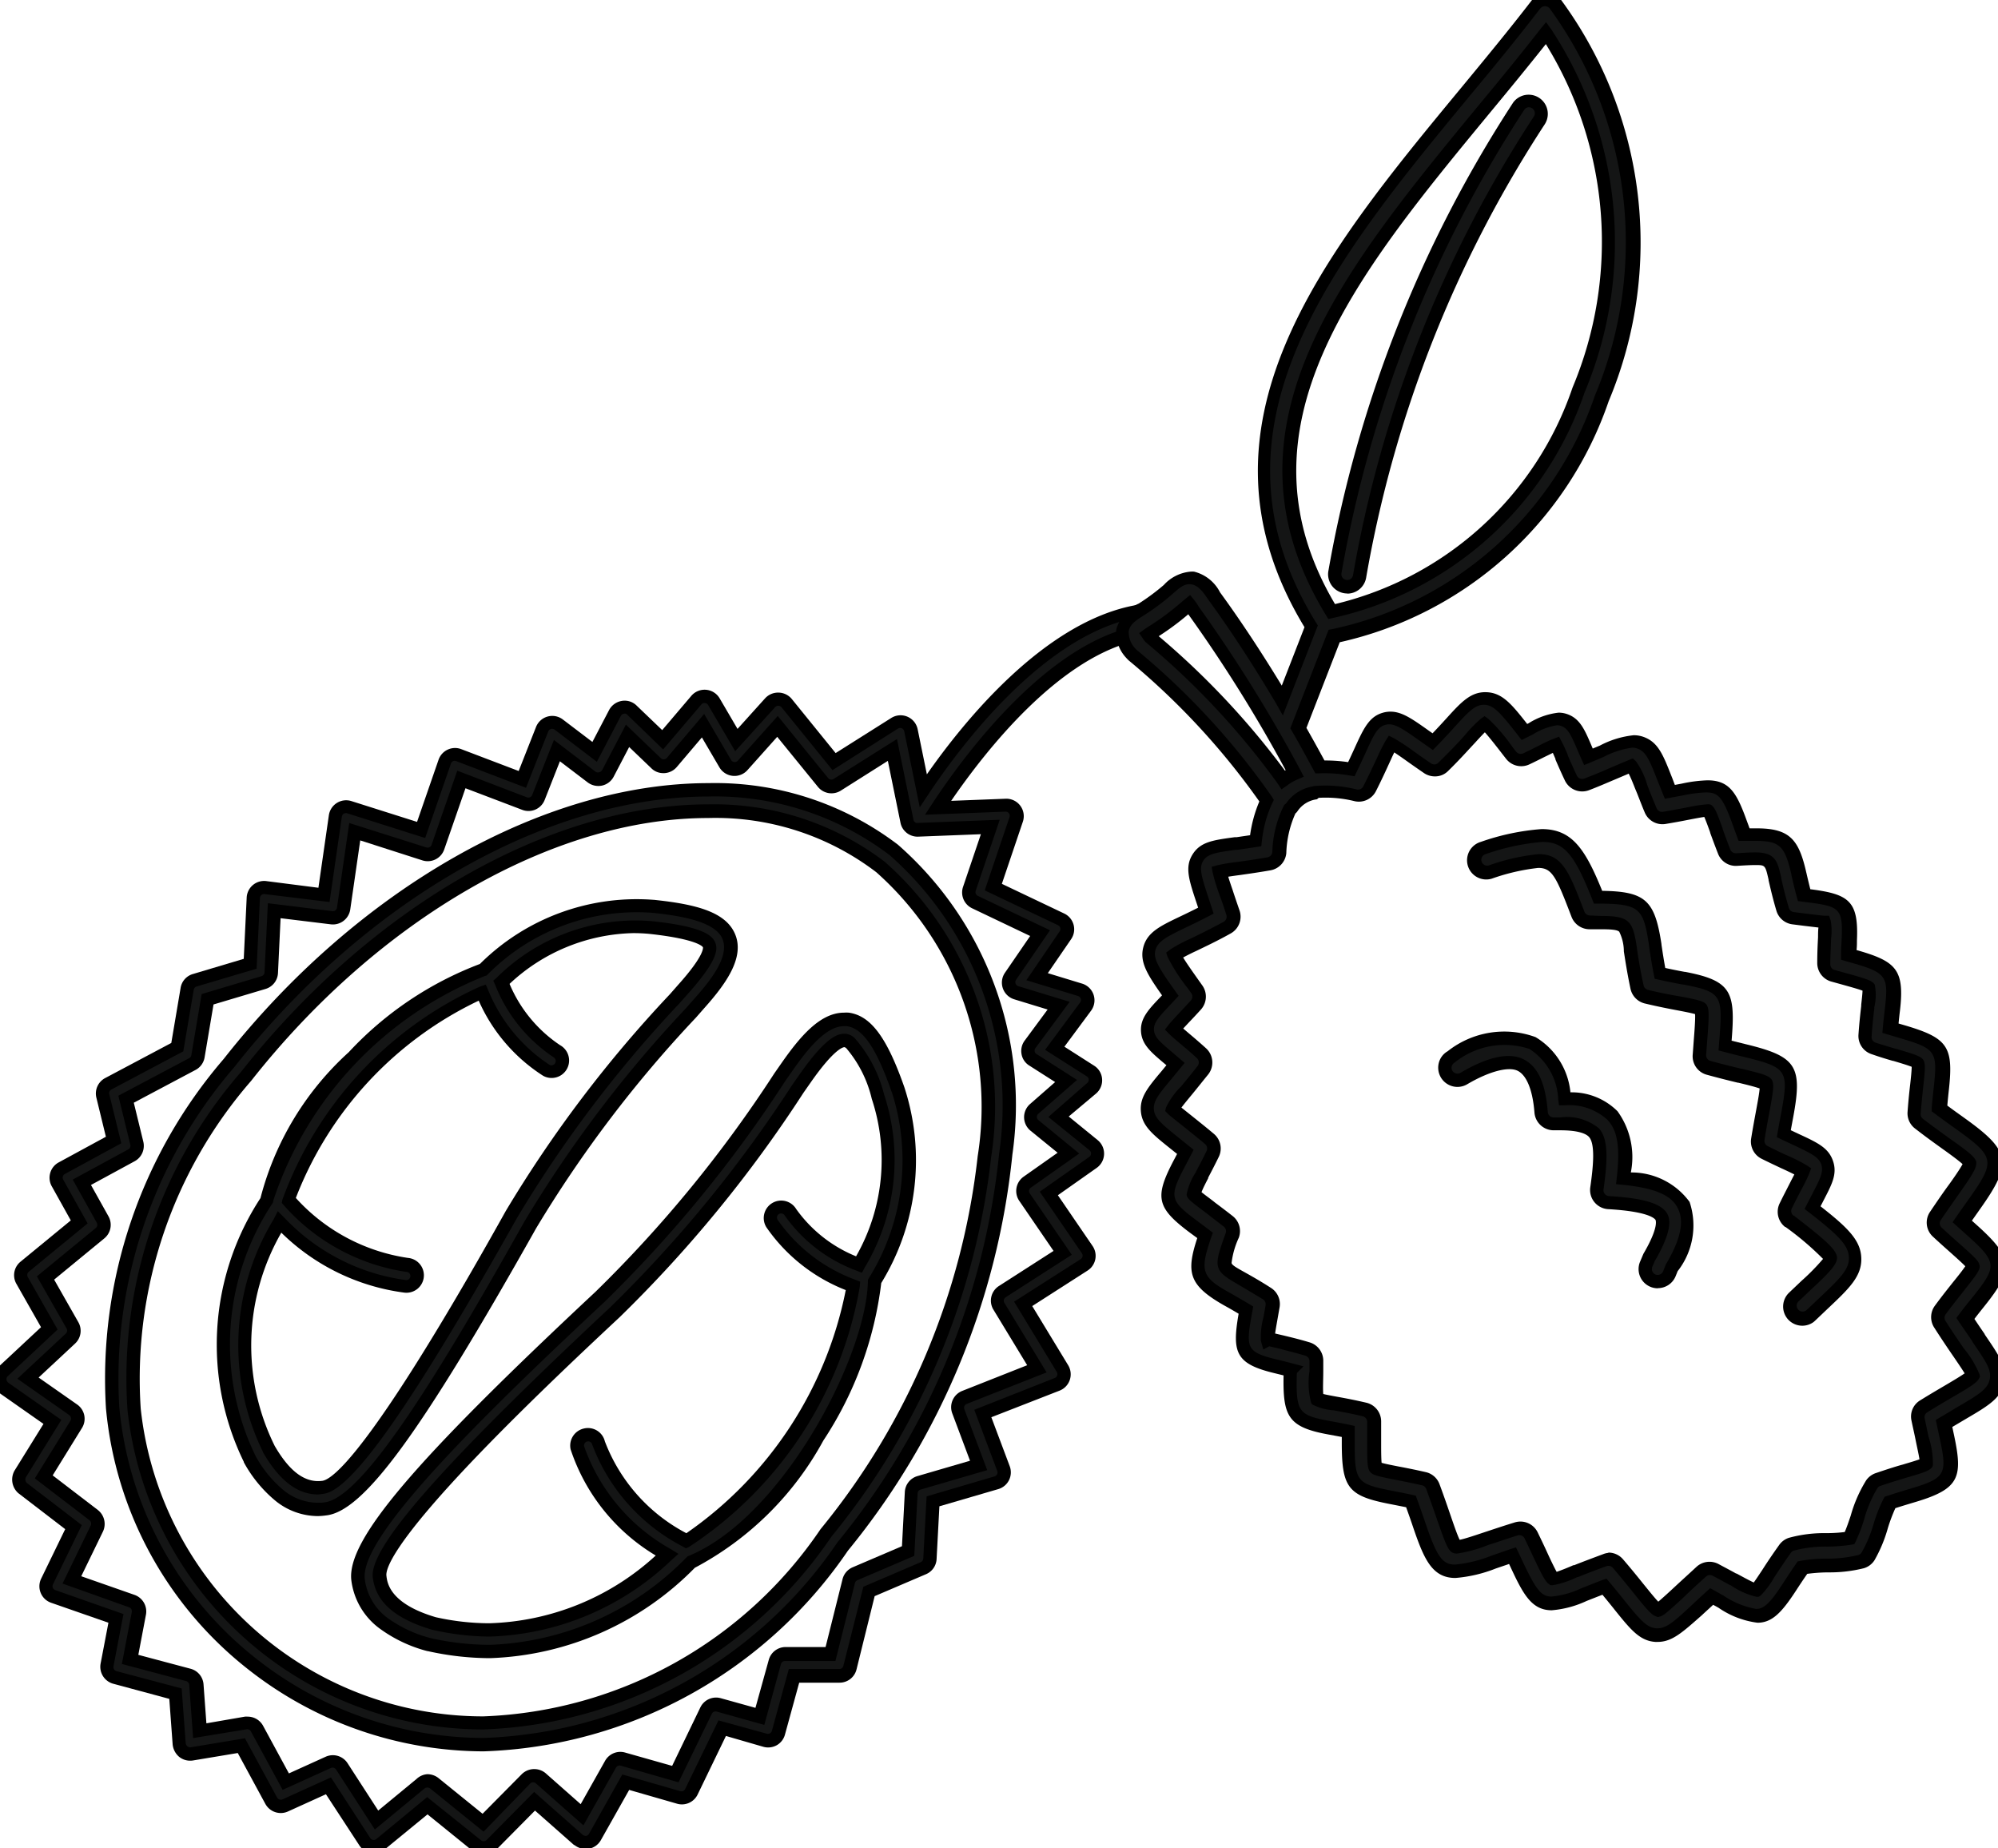
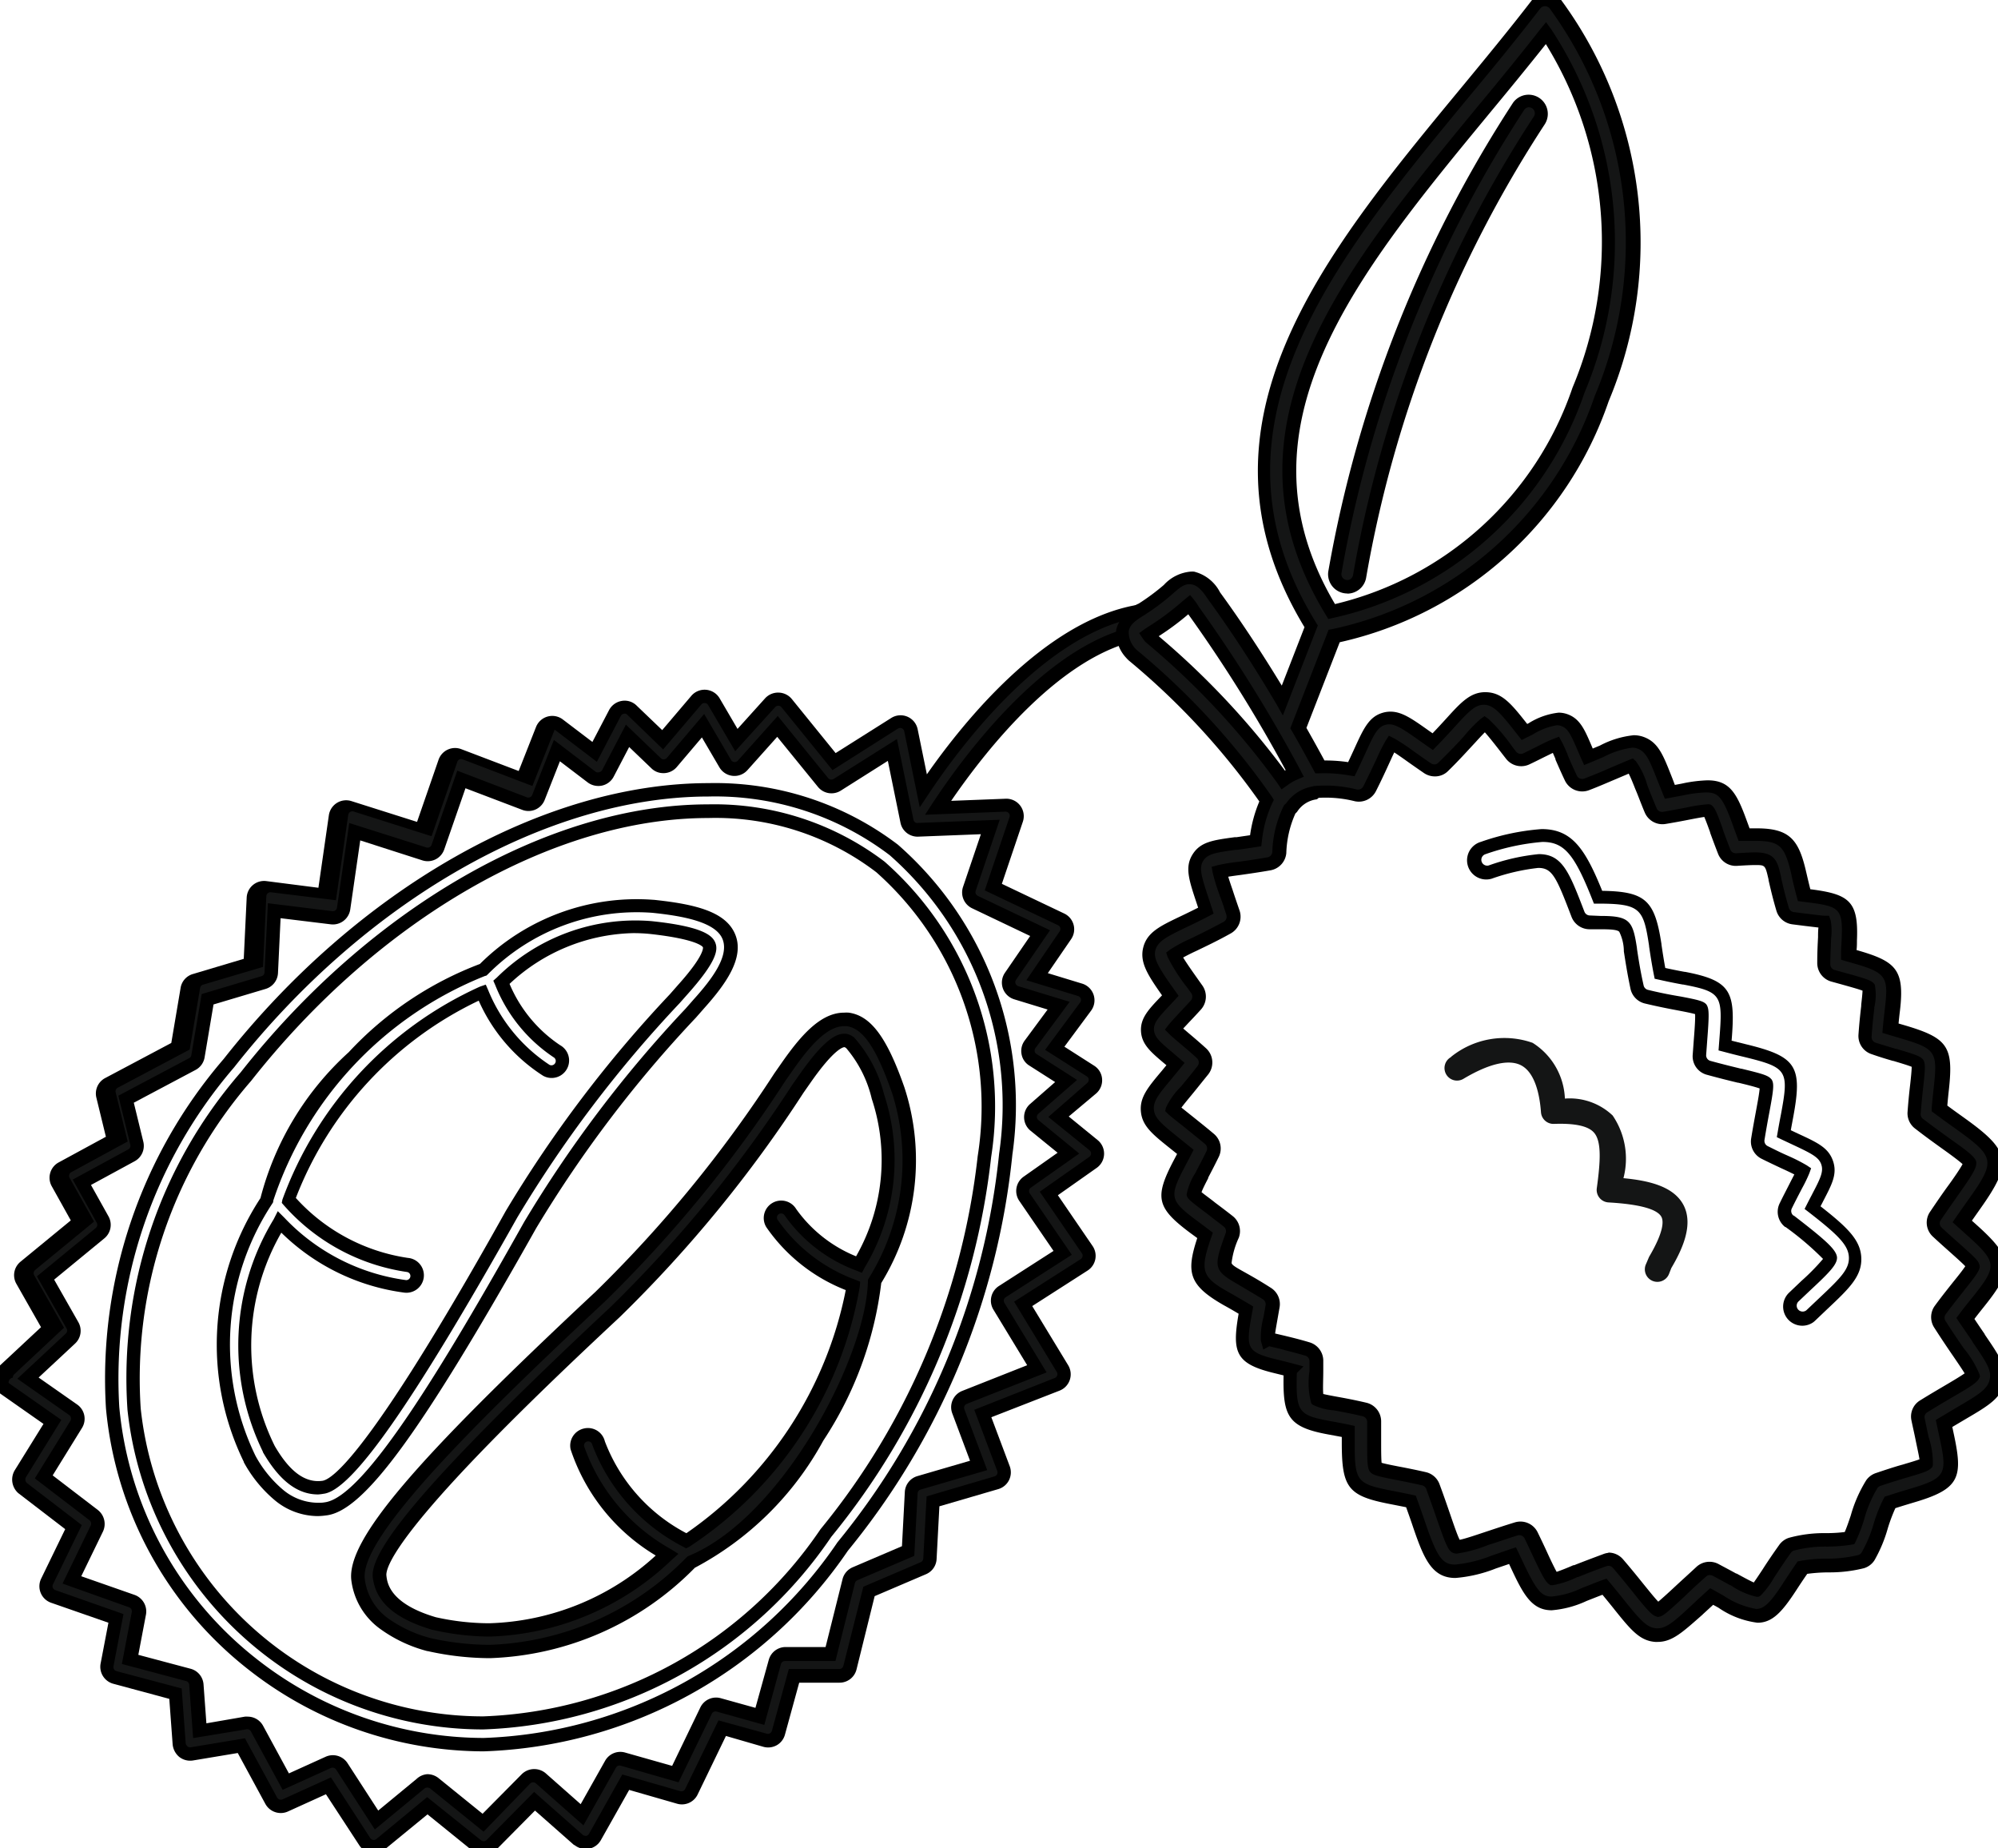
<svg xmlns="http://www.w3.org/2000/svg" viewBox="0 0 30 27.745" height="27.745" width="30" data-sanitized-data-name="Group 3015" data-name="Group 3015" id="Group_3015">
  <defs>
    <clipPath id="clip-path">
      <rect stroke-width="0.2" stroke="#000" fill="none" height="27.745" width="30" data-sanitized-data-name="Rectangle 2398" data-name="Rectangle 2398" id="Rectangle_2398" />
    </clipPath>
  </defs>
  <g clip-path="url(#clip-path)" data-sanitized-data-name="Group 3014" data-name="Group 3014" id="Group_3014">
    <path fill="#141515" transform="translate(0 -41.238)" d="M13.05,65.135l.817-.35a.162.162,0,0,0,.1-.141l.046-.863.952-.278a.162.162,0,0,0,.106-.213l-.311-.827,1.117-.441a.163.163,0,0,0,.079-.235l-.59-.972.913-.586A.162.162,0,0,0,16.323,60l-.577-.843.663-.466a.162.162,0,0,0,.009-.259l-.526-.428.5-.433a.161.161,0,0,0,.055-.134.158.158,0,0,0-.074-.124l-.537-.343.463-.626a.162.162,0,0,0,.024-.147.164.164,0,0,0-.107-.1l-.646-.2.426-.622a.162.162,0,0,0-.064-.238l-1.019-.485.343-1.016a.162.162,0,0,0-.16-.214l-1.013.039c.434-.659,1.682-2.381,3.039-2.628a.162.162,0,0,0-.058-.319c-1.446.263-2.711,1.951-3.2,2.694L13.67,52.2a.162.162,0,0,0-.245-.1l-.907.572-.711-.877a.162.162,0,0,0-.247-.006l-.5.56-.338-.576a.161.161,0,0,0-.126-.08.162.162,0,0,0-.138.056l-.505.594L9.489,51.9a.154.154,0,0,0-.138-.043.162.162,0,0,0-.118.085l-.3.583-.54-.411a.163.163,0,0,0-.249.069l-.3.754-.955-.363a.162.162,0,0,0-.211.1L6.321,53.7l-1.078-.341a.162.162,0,0,0-.21.131l-.171,1.185-.878-.108a.162.162,0,0,0-.182.153l-.047.991-.828.247a.162.162,0,0,0-.114.128l-.148.877-1.036.55a.163.163,0,0,0-.082.182l.162.662-.779.424A.162.162,0,0,0,.865,59l.326.584-.82.673a.162.162,0,0,0-.038.205l.409.719-.69.644a.163.163,0,0,0-.051.13.172.172,0,0,0,.069.122l.718.5L.3,63.363a.172.172,0,0,0,.039.214l.762.583-.4.816A.162.162,0,0,0,.8,65.2l.942.331-.134.7a.163.163,0,0,0,.118.187l.91.242.055.751a.179.179,0,0,0,.067.12.162.162,0,0,0,.127.033l.743-.123.449.827a.164.164,0,0,0,.209.07l.649-.294.544.838a.16.16,0,0,0,.111.072.162.162,0,0,0,.128-.035l.7-.577.746.6h0a.162.162,0,0,0,.215-.013l.648-.654.657.58a.178.178,0,0,0,.134.038.163.163,0,0,0,.114-.08L9.4,68l.795.229a.162.162,0,0,0,.191-.085l.462-.955.644.179a.162.162,0,0,0,.2-.113l.234-.854.683,0a.162.162,0,0,0,.158-.123Zm-1.249.937a.162.162,0,0,0-.157.119l-.224.816-.618-.172a.162.162,0,0,0-.19.086l-.461.954-.787-.226a.162.162,0,0,0-.186.076l-.428.76-.622-.549a.162.162,0,0,0-.223.008l-.652.659-.735-.595a.172.172,0,0,0-.205,0l-.662.546-.521-.8a.163.163,0,0,0-.2-.06l-.639.29-.432-.8a.162.162,0,0,0-.169-.083L3,67.217l-.051-.694a.162.162,0,0,0-.12-.145l-.875-.233.132-.689a.163.163,0,0,0-.106-.183l-.9-.317.375-.772a.165.165,0,0,0-.047-.2l-.751-.575.487-.789A.162.162,0,0,0,1.1,62.4l-.679-.475.638-.594a.162.162,0,0,0,.03-.2l-.4-.712L1.5,59.75a.162.162,0,0,0,.039-.2l-.312-.559.745-.405a.162.162,0,0,0,.08-.181l-.161-.661,1-.528a.163.163,0,0,0,.084-.116l.145-.856.841-.251a.162.162,0,0,0,.116-.148l.044-.931.862.106a.162.162,0,0,0,.18-.138l.167-1.153,1.046.331a.162.162,0,0,0,.2-.1l.352-1.017.948.36a.162.162,0,0,0,.208-.092l.278-.7.522.4a.162.162,0,0,0,.242-.054l.294-.563.429.412a.152.152,0,0,0,.12.045.162.162,0,0,0,.115-.057l.469-.552.334.57a.162.162,0,0,0,.261.026l.525-.584.683.841a.163.163,0,0,0,.213.035l.83-.524.219,1.071a.162.162,0,0,0,.022.055.178.178,0,0,0,.038.042.163.163,0,0,0,.056.027.16.16,0,0,0,.049.006l1.086-.042-.314.929a.162.162,0,0,0,.084.2l.978.466-.444.648a.162.162,0,0,0,.086.247l.637.194-.43.581a.161.161,0,0,0-.029.126.153.153,0,0,0,.072.107l.5.32-.478.418a.162.162,0,0,0,0,.248l.509.414-.619.436a.162.162,0,0,0-.04.224l.573.837-.906.581a.162.162,0,0,0-.051.221l.572.943-1.086.429a.162.162,0,0,0-.092.208l.305.813-.894.262a.162.162,0,0,0-.116.147l-.047.876-.8.342a.163.163,0,0,0-.094.11l-.274,1.1Z" data-sanitized-data-name="Path 70329" data-name="Path 70329" id="Path_70329" />
-     <path transform="translate(0 -41.238)" d="M7.266,69.083a.263.263,0,0,1-.16-.054l-.005,0-.682-.552L5.781,69a.263.263,0,0,1-.207.057.259.259,0,0,1-.18-.117l-.5-.765-.571.259a.26.26,0,0,1-.107.023.264.264,0,0,1-.231-.136l-.415-.765-.673.112a.265.265,0,0,1-.205-.053.279.279,0,0,1-.1-.192l-.05-.68L1.7,66.516a.264.264,0,0,1-.19-.3l.118-.616-.861-.3a.262.262,0,0,1-.149-.362l.361-.743-.705-.541a.272.272,0,0,1-.055-.339l.434-.7-.645-.452A.27.27,0,0,1-.1,61.963a.262.262,0,0,1,.083-.21l.633-.59-.37-.651a.261.261,0,0,1,.062-.332l.755-.62-.285-.511a.262.262,0,0,1,.1-.358l.712-.387-.143-.587a.262.262,0,0,1,.132-.294l.993-.527.14-.828A.26.26,0,0,1,2.9,55.86l.76-.227.044-.92A.262.262,0,0,1,4,54.466l.781.1.157-1.089a.262.262,0,0,1,.339-.212l.985.312.323-.933a.262.262,0,0,1,.341-.159l.862.328.261-.662a.262.262,0,0,1,.4-.113l.446.339.25-.478a.264.264,0,0,1,.19-.138.255.255,0,0,1,.227.073l.381.365.437-.514a.262.262,0,0,1,.426.038l.268.458.413-.458a.263.263,0,0,1,.2-.087h.005a.264.264,0,0,1,.2.1l.655.808.832-.525a.262.262,0,0,1,.4.169l.138.675c.564-.807,1.768-2.292,3.136-2.54a.262.262,0,0,1,.094.516c-1.214.221-2.342,1.659-2.865,2.422l.827-.032a.262.262,0,0,1,.249.346l-.315.932.939.447a.262.262,0,0,1,.1.385l-.349.509.515.157a.262.262,0,0,1,.134.407l-.4.54.446.285a.257.257,0,0,1,.12.2.262.262,0,0,1-.089.217L16.047,58l.434.354a.262.262,0,0,1-.015.418l-.582.41.521.762a.262.262,0,0,1-.075.369l-.831.533.54.889a.263.263,0,0,1-.128.38l-1.026.4.276.735a.262.262,0,0,1-.172.344l-.884.258-.042.792a.261.261,0,0,1-.158.227l-.772.33L12.861,66.3a.262.262,0,0,1-.255.2L12,66.5l-.214.78a.261.261,0,0,1-.123.159.265.265,0,0,1-.2.024L10.9,67.3l-.425.879a.262.262,0,0,1-.309.138l-.719-.207-.425.754a.262.262,0,0,1-.185.13.273.273,0,0,1-.212-.057l-.006,0-.586-.517-.581.587A.26.26,0,0,1,7.266,69.083Zm-.042-.216,0,0a.062.062,0,0,0,.082-.005l.714-.722.725.64A.076.076,0,0,0,8.8,68.8a.062.062,0,0,0,.044-.031l.5-.891.871.251a.063.063,0,0,0,.073-.033l.5-1.03.725.2a.063.063,0,0,0,.048-.006.062.062,0,0,0,.029-.037l.254-.928.759,0a.062.062,0,0,0,.06-.047l.3-1.188.862-.369a.063.063,0,0,0,.038-.054l.05-.934,1.02-.3a.062.062,0,0,0,.041-.081l-.345-.919,1.208-.477a.061.061,0,0,0,.036-.037.061.061,0,0,0-.005-.053l-.641-1.056,1-.639a.062.062,0,0,0,.018-.087l-.633-.925.744-.523a.062.062,0,0,0,.026-.049.063.063,0,0,0-.023-.05l-.618-.5.585-.511a.062.062,0,0,0,.021-.051.058.058,0,0,0-.026-.046l-.629-.4.527-.712a.062.062,0,0,0,.009-.056.064.064,0,0,0-.041-.04l-.776-.237.5-.734a.062.062,0,0,0-.025-.092l-1.1-.523.372-1.1a.062.062,0,0,0-.059-.082l-1.21.047L14,53.3c.473-.719,1.723-2.42,3.105-2.671a.062.062,0,0,0-.022-.122c-1.413.257-2.667,1.939-3.14,2.651l-.133.2-.233-1.142a.064.064,0,0,0-.038-.045.067.067,0,0,0-.056.005L12.5,52.8l-.767-.946a.064.064,0,0,0-.094,0l-.6.662-.407-.694a.061.061,0,0,0-.048-.03h-.006a.063.063,0,0,0-.047.022l-.574.675L9.42,51.97a.052.052,0,0,0-.053-.017.062.062,0,0,0-.045.033l-.36.689-.634-.483a.064.064,0,0,0-.055-.01.063.063,0,0,0-.041.037l-.334.846-1.047-.4a.062.062,0,0,0-.048,0,.062.062,0,0,0-.032.036l-.387,1.118-1.171-.371a.062.062,0,0,0-.08.05l-.185,1.282-.975-.119a.062.062,0,0,0-.07.059l-.05,1.061-.9.267a.061.061,0,0,0-.044.049l-.157.925-1.08.573a.062.062,0,0,0-.031.07l.18.737-.847.461a.061.061,0,0,0-.03.037.062.062,0,0,0,.005.048l.367.657-.884.726a.063.063,0,0,0-.015.079l.448.788-.748.7a.063.063,0,0,0-.02.05A.074.074,0,0,0,.129,62l.792.555-.534.864a.073.073,0,0,0,.02.086l.821.629-.433.89a.062.062,0,0,0,.035.086l1.024.36-.15.785a.063.063,0,0,0,.046.072l.978.26.06.822a.08.08,0,0,0,.029.049.062.062,0,0,0,.048.012l.813-.135.483.89a.065.065,0,0,0,.081.027l.727-.33.59.91a.06.06,0,0,0,.042.028.059.059,0,0,0,.05-.013l.763-.629Zm.037-.13-.805-.651a.072.072,0,0,0-.041-.011.062.062,0,0,0-.039.012l-.748.617-.582-.9a.064.064,0,0,0-.078-.023l-.724.328-.477-.878A.062.062,0,0,0,3.7,67.2l-.8.132-.059-.8a.061.061,0,0,0-.023-.044.063.063,0,0,0-.023-.012l-.965-.257.149-.781a.063.063,0,0,0-.041-.07L.939,65.012l.424-.873a.066.066,0,0,0-.021-.079l-.819-.627.535-.866a.065.065,0,0,0-.02-.086l-.777-.544.728-.679A.062.062,0,0,0,1,61.183L.554,60.4l.884-.726a.062.062,0,0,0,.015-.079l-.361-.648.834-.453a.062.062,0,0,0,.031-.069l-.18-.737,1.064-.564a.063.063,0,0,0,.032-.045l.155-.917.9-.269a.062.062,0,0,0,.044-.057l.05-1.038.969.119a.062.062,0,0,0,.069-.053l.184-1.27,1.158.367a.063.063,0,0,0,.078-.039l.386-1.114,1.045.4a.062.062,0,0,0,.08-.035l.326-.826.627.478A.063.063,0,0,0,9,52.83a.062.062,0,0,0,.042-.032l.356-.681.529.508a.052.052,0,0,0,.038.013.064.064,0,0,0,.048-.022l.56-.659.405.692a.063.063,0,0,0,.048.03h.006a.063.063,0,0,0,.046-.021l.6-.671.756.932a.064.064,0,0,0,.082.014l.952-.6.248,1.213a.062.062,0,0,0,.008.02.085.085,0,0,0,.014.016.062.062,0,0,0,.022.011l.018,0,1.233-.048-.361,1.067a.062.062,0,0,0,.033.076l1.083.516-.51.744a.062.062,0,0,0-.008.055.063.063,0,0,0,.041.04l.772.235-.514.695a.061.061,0,0,0-.011.048.054.054,0,0,0,.023.038l0,0,.613.392-.578.505a.062.062,0,0,0,0,.1l.611.5-.727.512a.062.062,0,0,0-.016.086l.631.922-.992.637a.062.062,0,0,0-.02.085l.634,1.044-1.2.473a.062.062,0,0,0-.035.08l.343.914-1,.292a.062.062,0,0,0-.045.056l-.05.939-.855.366a.063.063,0,0,0-.036.042l-.293,1.171-.758,0a.062.062,0,0,0-.06.046l-.25.913-.715-.2a.062.062,0,0,0-.073.033l-.5,1.029-.868-.25a.062.062,0,0,0-.071.029l-.489.867-.711-.628a.063.063,0,0,0-.088,0Zm-.846-.863a.269.269,0,0,1,.165.055l.666.539.589-.595a.267.267,0,0,1,.355-.016l0,0,.529.467.367-.652a.262.262,0,0,1,.3-.123l.706.2.424-.878a.262.262,0,0,1,.306-.138l.521.145.2-.72a.262.262,0,0,1,.253-.193h.6l.255-1.02a.264.264,0,0,1,.151-.177l.741-.317.043-.814a.262.262,0,0,1,.188-.238l.791-.231-.267-.712a.263.263,0,0,1,.149-.336l.976-.386-.511-.841A.261.261,0,0,1,15,60.544l.819-.526-.515-.752a.263.263,0,0,1,.065-.362l.511-.36-.407-.331a.262.262,0,0,1-.007-.4l.377-.33-.387-.247a.252.252,0,0,1-.118-.175.261.261,0,0,1,.047-.2l.345-.467-.5-.153a.262.262,0,0,1-.14-.4l.378-.551-.872-.416a.263.263,0,0,1-.136-.321l.268-.791-.95.037a.267.267,0,0,1-.159-.053.278.278,0,0,1-.063-.068.26.26,0,0,1-.035-.087l-.19-.93-.707.447a.262.262,0,0,1-.343-.057L11.67,52.3l-.447.5a.262.262,0,0,1-.421-.042l-.263-.449-.377.444a.263.263,0,0,1-.186.092H9.961a.252.252,0,0,1-.183-.075l-.331-.317-.232.444a.261.261,0,0,1-.175.135.267.267,0,0,1-.215-.047l-.418-.318-.229.581a.261.261,0,0,1-.337.148l-.852-.324-.319.919a.262.262,0,0,1-.327.164l-.934-.3-.15,1.037a.263.263,0,0,1-.291.223l-.755-.092-.039.823a.262.262,0,0,1-.187.239l-.781.233-.134.795a.262.262,0,0,1-.136.188l-.927.492.143.586a.263.263,0,0,1-.129.292l-.657.357.263.471a.262.262,0,0,1-.063.331l-.753.619.363.638a.261.261,0,0,1-.049.322l-.547.51.583.408a.261.261,0,0,1,.068.349l-.44.712.679.52a.267.267,0,0,1,.076.323l-.326.671.8.28a.264.264,0,0,1,.171.3l-.114.6.785.209a.262.262,0,0,1,.194.234l.043.585.578-.1a.258.258,0,0,1,.043,0,.262.262,0,0,1,.23.137l.388.715.554-.251a.263.263,0,0,1,.328.1l.459.709.576-.475A.261.261,0,0,1,6.415,67.874Z" data-sanitized-data-name="Path 70329 - Outline" data-name="Path 70329 - Outline" id="Path_70329_-_Outline" />
-     <path fill="#141515" transform="translate(-7.476 -53.319)" d="M20.9,66.08c-2.541-2-7.02-.564-9.984,3.2a7.261,7.261,0,0,0-1.746,5.172,5.538,5.538,0,0,0,2.1,3.855c2.22,1.747,5.938,1.938,8.859-1.772,2.964-3.765,3.308-8.456.767-10.456M11.471,78.053c-2.1-1.65-3.086-5.037-.3-8.571,2.853-3.625,7.127-5.036,9.528-3.147s2.032,6.375-.821,10c-2.782,3.535-6.306,3.368-8.4,1.718" data-sanitized-data-name="Path 70330" data-name="Path 70330" id="Path_70330" />
+     <path transform="translate(0 -41.238)" d="M7.266,69.083a.263.263,0,0,1-.16-.054l-.005,0-.682-.552L5.781,69a.263.263,0,0,1-.207.057.259.259,0,0,1-.18-.117l-.5-.765-.571.259a.26.26,0,0,1-.107.023.264.264,0,0,1-.231-.136l-.415-.765-.673.112a.265.265,0,0,1-.205-.053.279.279,0,0,1-.1-.192l-.05-.68L1.7,66.516a.264.264,0,0,1-.19-.3l.118-.616-.861-.3a.262.262,0,0,1-.149-.362l.361-.743-.705-.541a.272.272,0,0,1-.055-.339l.434-.7-.645-.452A.27.27,0,0,1-.1,61.963a.262.262,0,0,1,.083-.21l.633-.59-.37-.651a.261.261,0,0,1,.062-.332l.755-.62-.285-.511a.262.262,0,0,1,.1-.358l.712-.387-.143-.587a.262.262,0,0,1,.132-.294l.993-.527.14-.828A.26.26,0,0,1,2.9,55.86l.76-.227.044-.92A.262.262,0,0,1,4,54.466l.781.1.157-1.089a.262.262,0,0,1,.339-.212l.985.312.323-.933a.262.262,0,0,1,.341-.159l.862.328.261-.662a.262.262,0,0,1,.4-.113l.446.339.25-.478a.264.264,0,0,1,.19-.138.255.255,0,0,1,.227.073l.381.365.437-.514a.262.262,0,0,1,.426.038l.268.458.413-.458a.263.263,0,0,1,.2-.087h.005a.264.264,0,0,1,.2.1l.655.808.832-.525a.262.262,0,0,1,.4.169l.138.675c.564-.807,1.768-2.292,3.136-2.54a.262.262,0,0,1,.094.516c-1.214.221-2.342,1.659-2.865,2.422l.827-.032a.262.262,0,0,1,.249.346l-.315.932.939.447a.262.262,0,0,1,.1.385l-.349.509.515.157a.262.262,0,0,1,.134.407l-.4.54.446.285a.257.257,0,0,1,.12.2.262.262,0,0,1-.089.217L16.047,58l.434.354a.262.262,0,0,1-.015.418l-.582.41.521.762a.262.262,0,0,1-.075.369l-.831.533.54.889a.263.263,0,0,1-.128.38l-1.026.4.276.735a.262.262,0,0,1-.172.344l-.884.258-.042.792a.261.261,0,0,1-.158.227l-.772.33L12.861,66.3a.262.262,0,0,1-.255.2L12,66.5l-.214.78a.261.261,0,0,1-.123.159.265.265,0,0,1-.2.024L10.9,67.3l-.425.879a.262.262,0,0,1-.309.138l-.719-.207-.425.754a.262.262,0,0,1-.185.13.273.273,0,0,1-.212-.057l-.006,0-.586-.517-.581.587A.26.26,0,0,1,7.266,69.083Zm-.042-.216,0,0a.062.062,0,0,0,.082-.005l.714-.722.725.64A.076.076,0,0,0,8.8,68.8a.062.062,0,0,0,.044-.031l.5-.891.871.251a.063.063,0,0,0,.073-.033l.5-1.03.725.2a.063.063,0,0,0,.048-.006.062.062,0,0,0,.029-.037l.254-.928.759,0a.062.062,0,0,0,.06-.047l.3-1.188.862-.369a.063.063,0,0,0,.038-.054l.05-.934,1.02-.3a.062.062,0,0,0,.041-.081l-.345-.919,1.208-.477a.061.061,0,0,0,.036-.037.061.061,0,0,0-.005-.053l-.641-1.056,1-.639a.062.062,0,0,0,.018-.087l-.633-.925.744-.523a.062.062,0,0,0,.026-.049.063.063,0,0,0-.023-.05l-.618-.5.585-.511a.062.062,0,0,0,.021-.051.058.058,0,0,0-.026-.046l-.629-.4.527-.712a.062.062,0,0,0,.009-.056.064.064,0,0,0-.041-.04l-.776-.237.5-.734a.062.062,0,0,0-.025-.092l-1.1-.523.372-1.1a.062.062,0,0,0-.059-.082l-1.21.047L14,53.3c.473-.719,1.723-2.42,3.105-2.671a.062.062,0,0,0-.022-.122c-1.413.257-2.667,1.939-3.14,2.651l-.133.2-.233-1.142a.064.064,0,0,0-.038-.045.067.067,0,0,0-.056.005L12.5,52.8l-.767-.946a.064.064,0,0,0-.094,0l-.6.662-.407-.694a.061.061,0,0,0-.048-.03h-.006a.063.063,0,0,0-.047.022l-.574.675L9.42,51.97a.052.052,0,0,0-.053-.017.062.062,0,0,0-.045.033l-.36.689-.634-.483l-.334.846-1.047-.4a.062.062,0,0,0-.048,0,.062.062,0,0,0-.032.036l-.387,1.118-1.171-.371a.062.062,0,0,0-.08.05l-.185,1.282-.975-.119a.062.062,0,0,0-.07.059l-.05,1.061-.9.267a.061.061,0,0,0-.044.049l-.157.925-1.08.573a.062.062,0,0,0-.031.07l.18.737-.847.461a.061.061,0,0,0-.03.037.062.062,0,0,0,.005.048l.367.657-.884.726a.063.063,0,0,0-.015.079l.448.788-.748.7a.063.063,0,0,0-.02.05A.074.074,0,0,0,.129,62l.792.555-.534.864a.073.073,0,0,0,.02.086l.821.629-.433.89a.062.062,0,0,0,.035.086l1.024.36-.15.785a.063.063,0,0,0,.046.072l.978.26.06.822a.08.08,0,0,0,.029.049.062.062,0,0,0,.048.012l.813-.135.483.89a.065.065,0,0,0,.081.027l.727-.33.59.91a.06.06,0,0,0,.042.028.059.059,0,0,0,.05-.013l.763-.629Zm.037-.13-.805-.651a.072.072,0,0,0-.041-.011.062.062,0,0,0-.039.012l-.748.617-.582-.9a.064.064,0,0,0-.078-.023l-.724.328-.477-.878A.062.062,0,0,0,3.7,67.2l-.8.132-.059-.8a.061.061,0,0,0-.023-.044.063.063,0,0,0-.023-.012l-.965-.257.149-.781a.063.063,0,0,0-.041-.07L.939,65.012l.424-.873a.066.066,0,0,0-.021-.079l-.819-.627.535-.866a.065.065,0,0,0-.02-.086l-.777-.544.728-.679A.062.062,0,0,0,1,61.183L.554,60.4l.884-.726a.062.062,0,0,0,.015-.079l-.361-.648.834-.453a.062.062,0,0,0,.031-.069l-.18-.737,1.064-.564a.063.063,0,0,0,.032-.045l.155-.917.9-.269a.062.062,0,0,0,.044-.057l.05-1.038.969.119a.062.062,0,0,0,.069-.053l.184-1.27,1.158.367a.063.063,0,0,0,.078-.039l.386-1.114,1.045.4a.062.062,0,0,0,.08-.035l.326-.826.627.478A.063.063,0,0,0,9,52.83a.062.062,0,0,0,.042-.032l.356-.681.529.508a.052.052,0,0,0,.038.013.064.064,0,0,0,.048-.022l.56-.659.405.692a.063.063,0,0,0,.048.03h.006a.063.063,0,0,0,.046-.021l.6-.671.756.932a.064.064,0,0,0,.082.014l.952-.6.248,1.213a.062.062,0,0,0,.008.02.085.085,0,0,0,.014.016.062.062,0,0,0,.022.011l.018,0,1.233-.048-.361,1.067a.062.062,0,0,0,.033.076l1.083.516-.51.744a.062.062,0,0,0-.008.055.063.063,0,0,0,.041.04l.772.235-.514.695a.061.061,0,0,0-.011.048.054.054,0,0,0,.023.038l0,0,.613.392-.578.505a.062.062,0,0,0,0,.1l.611.5-.727.512a.062.062,0,0,0-.016.086l.631.922-.992.637a.062.062,0,0,0-.02.085l.634,1.044-1.2.473a.062.062,0,0,0-.035.08l.343.914-1,.292a.062.062,0,0,0-.045.056l-.05.939-.855.366a.063.063,0,0,0-.036.042l-.293,1.171-.758,0a.062.062,0,0,0-.06.046l-.25.913-.715-.2a.062.062,0,0,0-.073.033l-.5,1.029-.868-.25a.062.062,0,0,0-.071.029l-.489.867-.711-.628a.063.063,0,0,0-.088,0Zm-.846-.863a.269.269,0,0,1,.165.055l.666.539.589-.595a.267.267,0,0,1,.355-.016l0,0,.529.467.367-.652a.262.262,0,0,1,.3-.123l.706.2.424-.878a.262.262,0,0,1,.306-.138l.521.145.2-.72a.262.262,0,0,1,.253-.193h.6l.255-1.02a.264.264,0,0,1,.151-.177l.741-.317.043-.814a.262.262,0,0,1,.188-.238l.791-.231-.267-.712a.263.263,0,0,1,.149-.336l.976-.386-.511-.841A.261.261,0,0,1,15,60.544l.819-.526-.515-.752a.263.263,0,0,1,.065-.362l.511-.36-.407-.331a.262.262,0,0,1-.007-.4l.377-.33-.387-.247a.252.252,0,0,1-.118-.175.261.261,0,0,1,.047-.2l.345-.467-.5-.153a.262.262,0,0,1-.14-.4l.378-.551-.872-.416a.263.263,0,0,1-.136-.321l.268-.791-.95.037a.267.267,0,0,1-.159-.053.278.278,0,0,1-.063-.068.26.26,0,0,1-.035-.087l-.19-.93-.707.447a.262.262,0,0,1-.343-.057L11.67,52.3l-.447.5a.262.262,0,0,1-.421-.042l-.263-.449-.377.444a.263.263,0,0,1-.186.092H9.961a.252.252,0,0,1-.183-.075l-.331-.317-.232.444a.261.261,0,0,1-.175.135.267.267,0,0,1-.215-.047l-.418-.318-.229.581a.261.261,0,0,1-.337.148l-.852-.324-.319.919a.262.262,0,0,1-.327.164l-.934-.3-.15,1.037a.263.263,0,0,1-.291.223l-.755-.092-.039.823a.262.262,0,0,1-.187.239l-.781.233-.134.795a.262.262,0,0,1-.136.188l-.927.492.143.586a.263.263,0,0,1-.129.292l-.657.357.263.471a.262.262,0,0,1-.063.331l-.753.619.363.638a.261.261,0,0,1-.049.322l-.547.51.583.408a.261.261,0,0,1,.068.349l-.44.712.679.52a.267.267,0,0,1,.076.323l-.326.671.8.28a.264.264,0,0,1,.171.3l-.114.6.785.209a.262.262,0,0,1,.194.234l.043.585.578-.1a.258.258,0,0,1,.043,0,.262.262,0,0,1,.23.137l.388.715.554-.251a.263.263,0,0,1,.328.1l.459.709.576-.475A.261.261,0,0,1,6.415,67.874Z" data-sanitized-data-name="Path 70329 - Outline" data-name="Path 70329 - Outline" id="Path_70329_-_Outline" />
    <path transform="translate(-7.476 -53.319)" d="M14.738,79.612h0a5.732,5.732,0,0,1-3.529-1.226,5.638,5.638,0,0,1-2.142-3.924,7.358,7.358,0,0,1,1.767-5.244c2.011-2.555,4.8-4.142,7.283-4.142A4.533,4.533,0,0,1,20.958,66a5.2,5.2,0,0,1,1.719,4.652A11.168,11.168,0,0,1,20.207,76.6,6.893,6.893,0,0,1,14.738,79.612Zm3.379-14.335c-2.421,0-5.151,1.558-7.125,4.065a7.163,7.163,0,0,0-1.725,5.1,5.439,5.439,0,0,0,2.066,3.786,5.531,5.531,0,0,0,3.405,1.183h0a6.7,6.7,0,0,0,5.313-2.938,10.967,10.967,0,0,0,2.427-5.835,5.006,5.006,0,0,0-1.643-4.48A4.335,4.335,0,0,0,18.116,65.277ZM14.73,79.283a5.374,5.374,0,0,1-5.34-4.8,7,7,0,0,1,1.7-5.065c1.954-2.482,4.643-4.023,7.018-4.023a4.227,4.227,0,0,1,2.65.86,4.9,4.9,0,0,1,1.6,4.436,10.906,10.906,0,0,1-2.4,5.7A6.585,6.585,0,0,1,14.73,79.283ZM18.107,65.6c-2.315,0-4.944,1.512-6.861,3.947a6.811,6.811,0,0,0-1.657,4.92,5.174,5.174,0,0,0,5.142,4.62,6.394,6.394,0,0,0,5.065-2.81,10.7,10.7,0,0,0,2.36-5.6,4.711,4.711,0,0,0-1.522-4.263A3.976,3.976,0,0,0,18.107,65.6Z" data-sanitized-data-name="Path 70330 - Outline" data-name="Path 70330 - Outline" id="Path_70330_-_Outline" />
    <path fill="#141515" transform="translate(-24.154 -68.786)" d="M37.64,85.147h0c-.248-.712-.467-1.017-.754-1.057-.336-.046-.638.314-.915.709l-.107.153a19.22,19.22,0,0,1-2.7,3.3c-2.235,2.087-3.708,3.608-3.635,4.243a.958.958,0,0,0,.378.653,2.032,2.032,0,0,0,.691.329,4.176,4.176,0,0,0,3.935-1.238c1.415-.581,2.728-3.015,2.754-4.216a3.436,3.436,0,0,0,.353-2.876m-1.9,2.013a2.551,2.551,0,0,0,1.214.932,5.8,5.8,0,0,1-2.5,3.828,2.769,2.769,0,0,1-1.316-1.468.162.162,0,0,0-.316.073,2.925,2.925,0,0,0,1.348,1.6,3.8,3.8,0,0,1-3.491,1.035c-.687-.2-.8-.5-.828-.706-.069-.6,2.643-3.135,3.534-3.967a19.465,19.465,0,0,0,2.745-3.352l.107-.153c.346-.5.52-.585.6-.573a.159.159,0,0,1,.076.036,1.907,1.907,0,0,1,.416.806,3.048,3.048,0,0,1-.284,2.525,2.214,2.214,0,0,1-1.028-.787.162.162,0,0,0-.277.168" data-sanitized-data-name="Path 70331" data-name="Path 70331" id="Path_70331" />
    <path transform="translate(-24.154 -68.786)" d="M31.51,93.68h0a4.332,4.332,0,0,1-.934-.106l-.006,0a2.114,2.114,0,0,1-.725-.346,1.062,1.062,0,0,1-.416-.719c-.068-.6.926-1.769,3.666-4.329A19.134,19.134,0,0,0,35.781,84.9l.108-.155c.275-.393.578-.756.938-.756a.535.535,0,0,1,.072,0c.328.046.568.366.827,1.1h0l.008.023a3.524,3.524,0,0,1-.348,2.936,5.485,5.485,0,0,1-.87,2.366,4.7,4.7,0,0,1-1.929,1.909A4.519,4.519,0,0,1,31.51,93.68Zm-.887-.3a4.13,4.13,0,0,0,.887.1,4.339,4.339,0,0,0,2.955-1.316l.013-.012.016-.007c1.4-.575,2.667-2.978,2.692-4.126V88l.012-.022a3.345,3.345,0,0,0,.352-2.779l-.006-.016c-.231-.661-.432-.957-.674-.991a.33.33,0,0,0-.044,0c-.269,0-.543.339-.774.67l-.107.153a19.3,19.3,0,0,1-2.714,3.316c-1.914,1.788-3.676,3.53-3.6,4.159a.857.857,0,0,0,.341.586A1.945,1.945,0,0,0,30.623,93.38Zm.878-.024a3.919,3.919,0,0,1-.844-.1l-.006,0c-.743-.217-.869-.555-.9-.79-.052-.452,1.048-1.7,3.564-4.052a19.385,19.385,0,0,0,2.732-3.337l.108-.154c.386-.553.569-.617.672-.617l.028,0a.257.257,0,0,1,.125.057,2.029,2.029,0,0,1,.448.852,3.14,3.14,0,0,1-.29,2.6l-.042.08-.084-.034a2.284,2.284,0,0,1-1.076-.828.064.064,0,0,0-.086-.021.061.061,0,0,0-.028.038.062.062,0,0,0,.007.047A2.452,2.452,0,0,0,37,88l.069.027-.005.073A5.856,5.856,0,0,1,34.5,92.01l-.046.021-.044-.025a2.853,2.853,0,0,1-1.364-1.533.062.062,0,0,0-.121.028,2.851,2.851,0,0,0,1.3,1.541l.116.072-.1.089A4.122,4.122,0,0,1,31.5,93.356Zm-.8-.29a3.718,3.718,0,0,0,.8.09A3.862,3.862,0,0,0,34,92.139a2.929,2.929,0,0,1-1.278-1.593.263.263,0,0,1,.2-.314.266.266,0,0,1,.059-.007.261.261,0,0,1,.255.2,2.6,2.6,0,0,0,1.224,1.379,5.8,5.8,0,0,0,2.393-3.65,2.6,2.6,0,0,1-1.193-.945.262.262,0,0,1,.448-.273,2.048,2.048,0,0,0,.9.711,2.916,2.916,0,0,0,.236-2.363,1.812,1.812,0,0,0-.383-.761.068.068,0,0,0-.028-.016h0c-.014,0-.147.015-.508.532l-.107.153a19.542,19.542,0,0,1-2.759,3.368c-.437.408-1.345,1.257-2.124,2.067-1.28,1.332-1.391,1.713-1.379,1.815S30,92.86,30.7,93.066Z" data-sanitized-data-name="Path 70331 - Outline" data-name="Path 70331 - Outline" id="Path_70331_-_Outline" />
-     <path fill="#141515" transform="translate(-15.053 -61.128)" d="M25.428,76.341l.122-.139c.3-.341.569-.7.453-1s-.54-.4-1.142-.465h0a3.24,3.24,0,0,0-2.551.953,5.592,5.592,0,0,0-3.251,3.457,3.927,3.927,0,0,0-.256,3.883,1.87,1.87,0,0,0,.446.546.9.9,0,0,0,.691.2c.6-.065,1.665-1.75,3.078-4.261a18.492,18.492,0,0,1,2.411-3.18M19.9,83.46c-.3.038-.569-.156-.814-.581a3.552,3.552,0,0,1,.16-3.4,3.2,3.2,0,0,0,1.885.964.162.162,0,1,0,.034-.323,2.956,2.956,0,0,1-1.78-.97,5.482,5.482,0,0,1,2.907-3.118,2.523,2.523,0,0,0,.962,1.166.162.162,0,1,0,.159-.283,2.228,2.228,0,0,1-.833-1.035,2.864,2.864,0,0,1,2.246-.822c.666.07.842.18.874.26s-.018.245-.393.666l-.123.14a18.744,18.744,0,0,0-2.45,3.235c-.562,1-2.271,4.038-2.833,4.1" data-sanitized-data-name="Path 70332" data-name="Path 70332" id="Path_70332" />
    <path transform="translate(-15.053 -61.128)" d="M19.824,83.889h0a1.016,1.016,0,0,1-.639-.233,1.975,1.975,0,0,1-.471-.575l0-.006a4.016,4.016,0,0,1,.25-3.96,4.463,4.463,0,0,1,1.325-2.19A5.2,5.2,0,0,1,22.259,75.6a3.335,3.335,0,0,1,2.606-.963h.006c.638.067,1.091.183,1.225.529s-.146.737-.471,1.1l-.122.139a18.415,18.415,0,0,0-2.4,3.163c-1.734,3.082-2.589,4.25-3.154,4.311A1.021,1.021,0,0,1,19.824,83.889Zm-.935-.905a1.776,1.776,0,0,0,.42.515.822.822,0,0,0,.515.19c.034,0,.068,0,.1-.006.593-.064,1.794-2.061,3-4.211a18.566,18.566,0,0,1,2.422-3.2l.123-.14c.27-.3.532-.645.435-.9s-.568-.35-1.056-.4h0a3.149,3.149,0,0,0-2.474.927l-.018.016-.023.006a5.485,5.485,0,0,0-3.178,3.376l0,.017-.008.015A3.838,3.838,0,0,0,18.889,82.984Zm.939.58c-.31,0-.581-.208-.828-.636l0-.006a3.637,3.637,0,0,1,.161-3.487l.063-.124.1.1a3.081,3.081,0,0,0,1.824.935.062.062,0,0,0,.054-.1.061.061,0,0,0-.041-.022,3.048,3.048,0,0,1-1.845-1l-.032-.037.009-.048A5.621,5.621,0,0,1,22.26,75.94l.087-.03.037.085a2.442,2.442,0,0,0,.919,1.119.064.064,0,0,0,.085-.024A.064.064,0,0,0,23.364,77a2.338,2.338,0,0,1-.875-1.083l-.029-.066.054-.048a2.954,2.954,0,0,1,2.322-.846c.767.08.914.215.957.323s.026.277-.412.769l-.123.139a18.666,18.666,0,0,0-2.438,3.218c-1.588,2.824-2.486,4.1-2.909,4.148A.679.679,0,0,1,19.829,83.564Zm-.653-.733c.225.389.456.561.714.529.1-.01.415-.191,1.344-1.651.566-.89,1.139-1.907,1.414-2.4a18.821,18.821,0,0,1,2.463-3.253l.123-.14c.4-.445.376-.561.375-.566s-.07-.12-.79-.2c-.086-.009-.174-.013-.259-.013a2.8,2.8,0,0,0-1.855.762,2.07,2.07,0,0,0,.76.921.262.262,0,0,1-.257.458,2.573,2.573,0,0,1-.966-1.127,5.454,5.454,0,0,0-2.746,2.962,2.824,2.824,0,0,0,1.683.9.262.262,0,1,1-.055.521,3.234,3.234,0,0,1-1.846-.9A3.4,3.4,0,0,0,19.176,82.832Z" data-sanitized-data-name="Path 70332 - Outline" data-name="Path 70332 - Outline" id="Path_70332_-_Outline" />
    <path fill="#141515" transform="translate(-75.768 0)" d="M99.13.069a.188.188,0,0,0-.295,0c-.34.44-.709.888-1.067,1.321-2.042,2.473-4.153,5.03-2.309,8.012l-.433,1.113C94.678,9.93,94.333,9.4,94,8.945a.508.508,0,0,0-.321-.269c-.148-.02-.252.071-.373.177a3.371,3.371,0,0,1-.388.288c-.137.085-.267.166-.293.321a.447.447,0,0,0,.126.345.421.421,0,0,0,.031.031,10.826,10.826,0,0,1,2.005,2.182,1.914,1.914,0,0,0-.164.6c-.116.019-.217.032-.3.044-.305.042-.473.064-.565.213s-.038.317.072.647l.049.148c-.138.072-.257.129-.356.176-.277.133-.445.213-.491.392s.056.345.313.707l-.071.076c-.18.19-.279.3-.27.449s.12.247.305.4l.116.1-.135.165c-.2.236-.3.366-.287.538s.154.282.4.479l.169.136-.088.17c-.27.516-.247.615.225.966l.156.117c-.188.545-.155.685.331.958.079.044.173.1.283.164l-.008.043c-.1.554-.073.674.457.8.062.015.134.032.217.054h0c-.019.65.02.761.589.865.078.014.17.031.279.054,0,.063,0,.119,0,.172,0,.63.061.706.648.819.083.016.18.035.294.059.051.14.093.262.128.366.255.747.359.8,1.111.546l.288-.1.066.14c.287.615.379.7,1.009.444.086-.034.187-.075.306-.119.088.1.162.2.225.275.235.292.354.438.545.452s.333-.117.613-.376c.064-.059.137-.127.22-.2l.143.078c.56.307.676.317,1.025-.213.054-.083.119-.182.2-.3a2.157,2.157,0,0,1,.371-.032,2.044,2.044,0,0,0,.509-.058.19.19,0,0,0,.059-.029.193.193,0,0,0,.046-.049,2.043,2.043,0,0,0,.193-.458,2.157,2.157,0,0,1,.139-.352c.134-.044.246-.078.341-.106.618-.184.64-.3.5-.934l-.031-.146c.1-.058.181-.108.256-.152.33-.193.5-.29.537-.479s-.064-.342-.275-.652c-.057-.084-.124-.181-.2-.295.077-.1.145-.186.2-.258.408-.511.395-.623-.126-1.087l-.124-.111c.065-.094.123-.176.174-.248.458-.647.44-.761-.2-1.221-.09-.064-.194-.138-.313-.227.01-.116.02-.215.029-.3.065-.6.009-.679-.6-.858l-.165-.049c.01-.107.02-.2.029-.276.067-.579-.027-.649-.643-.82l-.012,0c0-.086.006-.16.009-.224.026-.539-.08-.6-.635-.668l-.042-.005c-.035-.128-.059-.235-.08-.325-.122-.538-.247-.609-.824-.583-.025-.068-.047-.129-.067-.183-.2-.553-.289-.6-.86-.494l-.187.035c-.03-.075-.056-.141-.08-.2-.116-.3-.18-.458-.34-.525s-.317,0-.6.121l-.2.084c-.025-.055-.046-.1-.065-.149-.094-.218-.151-.35-.293-.4s-.275.013-.511.131L98.662,11c-.272-.35-.394-.5-.586-.5s-.31.13-.517.358c-.074.081-.162.178-.272.29l-.127-.09c-.285-.2-.428-.3-.6-.256s-.239.2-.367.48c-.036.079-.078.171-.13.277a2.213,2.213,0,0,0-.472-.033q-.162-.3-.323-.582l.537-1.382a5.424,5.424,0,0,0,4.017-3.566A6.054,6.054,0,0,0,99.13.069m-3,11.878a.188.188,0,0,0,.207-.1c.084-.166.147-.3.2-.417a2.782,2.782,0,0,1,.128-.259,3.141,3.141,0,0,1,.28.185c.074.053.16.113.26.182a.185.185,0,0,0,.237-.021c.168-.165.3-.3.4-.415a2.3,2.3,0,0,1,.226-.229,2.986,2.986,0,0,1,.339.4l.057.073a.188.188,0,0,0,.229.054c.091-.043.169-.083.235-.116s.159-.08.207-.1c.022.041.053.112.083.182.037.087.083.193.144.322a.188.188,0,0,0,.238.094c.149-.058.272-.11.374-.154l.3-.126a1.589,1.589,0,0,1,.146.322c.038.1.083.212.14.348a.189.189,0,0,0,.2.113c.136-.023.249-.044.344-.063a1.675,1.675,0,0,1,.309-.046,1.369,1.369,0,0,1,.127.3c.032.089.07.194.119.318a.187.187,0,0,0,.186.119c.5-.03.5-.03.572.283.028.122.063.275.12.467a.188.188,0,0,0,.156.133l.168.021c.142.017.289.036.305.035a1.226,1.226,0,0,1,0,.242c0,.1-.011.227-.011.384a.188.188,0,0,0,.137.182l.152.042a1.754,1.754,0,0,1,.387.129,1.174,1.174,0,0,1-.016.285c-.013.116-.03.26-.043.442a.188.188,0,0,0,.131.192c.122.038.225.069.314.1a1.458,1.458,0,0,1,.347.125,1.28,1.28,0,0,1-.016.332c-.012.111-.027.247-.039.414a.189.189,0,0,0,.074.164c.157.12.291.216.4.3a1.6,1.6,0,0,1,.361.3,1.607,1.607,0,0,1-.246.4c-.076.107-.167.235-.271.39a.188.188,0,0,0,.029.243c.094.087.177.161.249.225a1.93,1.93,0,0,1,.287.281,1.4,1.4,0,0,1-.205.291c-.079.1-.175.22-.289.373a.187.187,0,0,0-.007.213c.107.167.2.3.275.414a2.418,2.418,0,0,1,.221.351,1.727,1.727,0,0,1-.362.243c-.106.062-.23.135-.376.225a.183.183,0,0,0-.085.2c.022.106.042.2.06.28a2.042,2.042,0,0,1,.066.382,1.248,1.248,0,0,1-.308.112c-.112.034-.25.075-.417.131a.19.19,0,0,0-.094.071,1.939,1.939,0,0,0-.217.5,2.418,2.418,0,0,1-.118.311,2.376,2.376,0,0,1-.344.026,1.936,1.936,0,0,0-.532.065.187.187,0,0,0-.1.07c-.1.145-.183.266-.247.365a2.024,2.024,0,0,1-.181.255h0a1.611,1.611,0,0,1-.347-.166c-.076-.041-.162-.089-.263-.142a.183.183,0,0,0-.212.025c-.128.114-.235.212-.324.3a2.544,2.544,0,0,1-.324.278,1.68,1.68,0,0,1-.285-.314c-.085-.105-.188-.233-.317-.383a.188.188,0,0,0-.206-.055c-.18.064-.324.122-.441.168a1.637,1.637,0,0,1-.33.113,1.651,1.651,0,0,1-.2-.368c-.039-.084-.084-.18-.138-.291a.188.188,0,0,0-.224-.1c-.178.055-.326.1-.451.146a1.63,1.63,0,0,1-.455.12,1.6,1.6,0,0,1-.18-.431c-.045-.13-.1-.286-.167-.471a.188.188,0,0,0-.134-.118c-.162-.037-.3-.063-.405-.084a1.289,1.289,0,0,1-.321-.082,1.4,1.4,0,0,1-.023-.369c0-.092,0-.2,0-.326a.188.188,0,0,0-.145-.179c-.18-.042-.325-.069-.44-.09A1.324,1.324,0,0,1,95.53,21a1.674,1.674,0,0,1-.012-.422l0-.148a.188.188,0,0,0-.136-.185c-.151-.044-.274-.073-.373-.1a1.4,1.4,0,0,0-.218-.045,1.647,1.647,0,0,1,.042-.325l.03-.169a.188.188,0,0,0-.083-.19c-.164-.106-.3-.182-.408-.242-.286-.161-.286-.161-.116-.632a.188.188,0,0,0-.061-.212c-.105-.082-.2-.149-.271-.206a1.711,1.711,0,0,1-.248-.2,1.338,1.338,0,0,1,.131-.289c.045-.085.1-.187.159-.311a.188.188,0,0,0-.048-.227c-.112-.094-.209-.172-.29-.237-.121-.1-.247-.2-.262-.212a1.518,1.518,0,0,1,.2-.271c.07-.084.154-.186.252-.311a.188.188,0,0,0-.022-.255c-.1-.092-.187-.165-.258-.224s-.123-.1-.157-.139c.031-.04.093-.106.152-.169s.111-.117.178-.192a.188.188,0,0,0,.014-.235l-.053-.076a3,3,0,0,1-.285-.44,2.361,2.361,0,0,1,.284-.151c.135-.065.305-.146.512-.259a.187.187,0,0,0,.089-.221c-.037-.116-.07-.216-.1-.3a3.1,3.1,0,0,1-.1-.321,2.786,2.786,0,0,1,.285-.047c.122-.017.273-.038.456-.07a.189.189,0,0,0,.155-.169,1.586,1.586,0,0,1,.159-.653.169.169,0,0,0,.025-.022.51.51,0,0,1,.356-.223c.006,0,.01-.005.016-.007a1.842,1.842,0,0,1,.593.051m-1.1-.242A11.693,11.693,0,0,0,93.041,9.57c-.014-.017-.023-.03-.031-.041.027-.02.069-.045.1-.067a3.9,3.9,0,0,0,.438-.326l.076-.064c.014.018.035.045.062.087A22.144,22.144,0,0,1,95.21,11.6a.785.785,0,0,0-.175.1m4.438-5.852a5.058,5.058,0,0,1-3.71,3.327c-1.672-2.741.257-5.076,2.3-7.547.308-.373.624-.756.925-1.138a5.749,5.749,0,0,1,.489,5.359" data-sanitized-data-name="Path 70333" data-name="Path 70333" id="Path_70333" />
    <path transform="translate(-75.768 0)" d="M100.657,24.65h-.035c-.235-.017-.37-.184-.615-.489l-.01-.013c-.05-.062-.105-.13-.168-.206-.086.033-.162.063-.238.093a1.528,1.528,0,0,1-.524.14c-.3,0-.428-.241-.612-.635l-.028-.06-.2.068a2.094,2.094,0,0,1-.606.142c-.349,0-.471-.283-.631-.75-.03-.09-.066-.193-.109-.312l-.207-.041-.031-.006c-.633-.122-.728-.243-.728-.918v-.044q0-.023,0-.046l-.2-.037c-.606-.11-.686-.272-.674-.887l-.138-.034c-.581-.14-.639-.309-.537-.892-.085-.051-.159-.093-.221-.127-.526-.3-.571-.49-.4-1.009l-.1-.073c-.511-.381-.547-.534-.254-1.093l.017-.032.034-.065-.105-.084c-.26-.208-.416-.333-.438-.547s.1-.363.309-.611l.01-.012.064-.078-.042-.035c-.191-.162-.329-.278-.34-.474s.112-.327.3-.523l.016-.017c-.221-.314-.339-.5-.281-.723s.252-.317.545-.457c.078-.037.171-.082.278-.136l-.022-.067c-.116-.349-.181-.541-.062-.732s.31-.215.631-.259l.028,0,.205-.03a1.991,1.991,0,0,1,.139-.507,10.914,10.914,0,0,0-1.959-2.115.487.487,0,0,1-.041-.042.552.552,0,0,1-.148-.425.6.6,0,0,1,.338-.389,3.293,3.293,0,0,0,.376-.279.616.616,0,0,1,.4-.2.4.4,0,0,1,.054,0,.6.6,0,0,1,.39.311c.3.411.612.883.927,1.4l.341-.877c-1.835-3.025.288-5.6,2.342-8.085l.01-.012c.354-.429.72-.872,1.055-1.307a.288.288,0,0,1,.451-.006,6.156,6.156,0,0,1,.709,6.018,5.546,5.546,0,0,1-4.038,3.618l-.5,1.286c.089.157.18.321.271.489a2.324,2.324,0,0,1,.355.025c.033-.069.061-.131.087-.187l.01-.022c.137-.3.219-.478.432-.535a.408.408,0,0,1,.107-.014c.172,0,.324.107.575.285l.057.04c.082-.086.152-.162.21-.226.22-.242.364-.4.6-.391s.374.175.611.477l.02-.01a1.067,1.067,0,0,1,.452-.16.394.394,0,0,1,.137.025c.182.067.253.229.35.455l.025.059.079-.033.029-.012a1.39,1.39,0,0,1,.508-.155.434.434,0,0,1,.172.035c.2.084.273.271.395.581l.012.03.038.1.106-.02a2.086,2.086,0,0,1,.385-.049c.333,0,.439.194.589.607l.042.114.108,0c.5,0,.633.174.744.665V13.1c.017.074.036.155.06.25.583.074.726.178.7.769v.008c0,.041,0,.086-.006.136.592.169.724.289.652.91-.007.055-.014.119-.021.193l.086.025c.652.192.74.318.67.965-.008.07-.016.15-.024.242.1.075.19.138.266.193.686.492.716.669.226,1.36l-.123.175.058.052c.56.5.579.67.137,1.223l-.011.014c-.044.055-.093.116-.146.186.057.086.108.161.155.229l0,.005c.221.323.342.5.291.73s-.241.342-.584.543l-.194.115.016.076c.146.67.111.848-.571,1.051-.09.027-.187.056-.3.092a2.507,2.507,0,0,0-.113.3,2.118,2.118,0,0,1-.2.481.286.286,0,0,1-.161.121,2.118,2.118,0,0,1-.534.062,2.542,2.542,0,0,0-.315.022c-.07.1-.127.188-.176.263-.205.312-.35.471-.571.471a1.323,1.323,0,0,1-.586-.225l-.039-.022-.041-.022-.146.134-.021.02C101.029,24.507,100.875,24.65,100.657,24.65ZM99.89,23.7l.045.054c.084.1.154.187.216.264l.01.013c.242.3.333.4.474.415h.021c.14,0,.266-.117.517-.351l.021-.02c.059-.055.125-.116.2-.184l.052-.047.062.033.1.057.039.021a1.264,1.264,0,0,0,.49.2c.116,0,.214-.092.4-.381.055-.084.12-.183.2-.3l.022-.032.038-.008a2.2,2.2,0,0,1,.386-.034,1.987,1.987,0,0,0,.487-.054.089.089,0,0,0,.028-.014.093.093,0,0,0,.022-.024,1.972,1.972,0,0,0,.182-.435,2.226,2.226,0,0,1,.146-.369l.019-.034.037-.012c.131-.043.242-.077.344-.107.557-.166.561-.226.432-.817l-.046-.216.061-.037c.1-.058.182-.109.257-.153.314-.184.458-.268.49-.414s-.043-.255-.26-.573l0-.005c-.057-.084-.123-.179-.2-.291l-.039-.059.043-.056c.073-.1.136-.175.192-.246l.012-.014c.374-.468.367-.521-.114-.95l-.19-.171.05-.072c.065-.094.123-.176.175-.249.427-.6.419-.653-.179-1.082-.089-.063-.193-.138-.314-.228l-.045-.033,0-.055c.01-.117.021-.217.03-.3.06-.55.035-.586-.528-.751l-.165-.049-.078-.024.007-.081c.01-.111.021-.2.03-.279.059-.506.027-.546-.571-.712l-.087-.026,0-.077c0-.083.006-.155.009-.217v-.008c.023-.478-.033-.5-.547-.564l-.109-.014-.018-.065c-.034-.127-.059-.235-.079-.323v-.006c-.1-.438-.176-.51-.549-.51-.049,0-.105,0-.172,0l-.073,0-.025-.068c-.025-.068-.048-.129-.067-.184-.152-.419-.218-.475-.4-.475a1.923,1.923,0,0,0-.347.045l-.188.035-.08.014-.031-.075c-.025-.063-.048-.12-.069-.172l-.012-.03c-.117-.3-.169-.421-.286-.47a.234.234,0,0,0-.094-.019,1.306,1.306,0,0,0-.429.139l-.03.013-.171.072-.09.037-.04-.088c-.025-.056-.046-.106-.065-.15-.093-.215-.138-.311-.235-.347a.2.2,0,0,0-.069-.013.981.981,0,0,0-.361.138l-.168.084-.05-.064c-.27-.347-.369-.459-.511-.465h-.01c-.128,0-.23.106-.429.325-.073.081-.164.18-.274.293l-.059.061-.069-.048-.128-.09c-.219-.155-.352-.248-.46-.248a.211.211,0,0,0-.056.008c-.118.031-.174.146-.3.425l-.01.022c-.034.074-.074.16-.121.258l-.033.067-.074-.012a2.125,2.125,0,0,0-.451-.032l-.063,0-.03-.055c-.108-.2-.217-.4-.322-.58l-.024-.041.575-1.479.055-.01a5.337,5.337,0,0,0,3.941-3.5,5.954,5.954,0,0,0-.678-5.82.091.091,0,0,0-.138,0c-.337.437-.7.882-1.059,1.312l-.009.011c-2.02,2.446-4.107,4.975-2.3,7.9l.026.042-.525,1.351-.1-.177c-.348-.587-.693-1.114-1.023-1.566l0,0c-.066-.1-.145-.21-.251-.225s-.172.047-.293.153a3.471,3.471,0,0,1-.4.3c-.142.088-.23.147-.247.252a.358.358,0,0,0,.105.265l.02.019a11.017,11.017,0,0,1,2.025,2.2l.029.047-.025.05a1.807,1.807,0,0,0-.155.571l-.009.074-.074.012c-.107.017-.2.03-.282.042l-.028,0c-.3.041-.424.062-.488.166s-.03.227.082.563l.049.149.026.08-.075.039c-.142.074-.263.132-.36.178-.279.134-.4.2-.438.327s.043.265.3.624l.047.066-.055.06-.072.077c-.177.188-.249.268-.243.375s.087.178.27.332l.117.1.073.063-.061.075-.127.155-.009.011c-.2.238-.277.339-.264.464s.115.212.364.412l.17.137.062.051-.037.072-.072.138-.017.032c-.247.471-.236.518.2.84l.157.118.058.044-.024.069c-.176.509-.146.6.286.838.077.043.173.1.286.166l.058.036-.02.11c-.092.514-.086.574.382.687.063.015.135.032.219.055l.174.046-.1.1c-.016.591.022.634.509.723.076.014.172.031.282.055l.078.017v.08c0,.046,0,.088,0,.128v.044c0,.583.027.617.567.722l.031.006c.077.015.164.032.265.054l.054.012.019.052c.052.143.094.265.129.368.171.5.253.615.442.615a2,2,0,0,0,.542-.132l.289-.1.083-.027.038.079.066.14c.2.423.278.52.431.52a1.347,1.347,0,0,0,.45-.126c.1-.038.192-.077.308-.12Zm.77.577-.032-.012c-.062-.023-.133-.1-.328-.345l-.013-.016c-.08-.1-.18-.223-.3-.364a.089.089,0,0,0-.1-.026c-.172.061-.313.117-.426.163l-.011,0a1.391,1.391,0,0,1-.363.121h-.016l-.023,0-.019-.013c-.057-.037-.109-.14-.233-.4l0,0c-.039-.084-.084-.18-.137-.29a.089.089,0,0,0-.1-.045c-.163.05-.3.1-.419.136l-.03.01a2.044,2.044,0,0,1-.467.128.153.153,0,0,1-.054-.009l-.019-.009c-.063-.04-.1-.138-.221-.482-.044-.13-.1-.287-.166-.47a.088.088,0,0,0-.063-.055c-.155-.035-.284-.061-.4-.083-.256-.05-.33-.069-.371-.109l-.013-.015c-.035-.051-.04-.135-.04-.421v-.025c0-.087,0-.187,0-.3a.088.088,0,0,0-.068-.084c-.182-.043-.328-.069-.435-.089a.839.839,0,0,1-.313-.083l-.015-.012-.01-.017a1.164,1.164,0,0,1-.025-.475l0-.148a.088.088,0,0,0-.064-.086c-.152-.044-.277-.074-.368-.1-.056-.013-.134-.032-.173-.04l-.088.049L94.7,20.13a1.139,1.139,0,0,1,.039-.354l.032-.181a.088.088,0,0,0-.039-.088c-.163-.1-.3-.179-.4-.239-.348-.2-.34-.257-.161-.753a.088.088,0,0,0-.028-.1c-.1-.078-.184-.141-.258-.2l-.011-.008c-.2-.15-.255-.193-.277-.235l-.011-.021v-.024a.935.935,0,0,1,.14-.332l0-.005c.047-.09.1-.188.158-.309a.088.088,0,0,0-.022-.106c-.107-.09-.2-.162-.288-.235-.185-.147-.254-.2-.271-.22l-.04-.04.013-.054a1.124,1.124,0,0,1,.223-.312c.075-.09.156-.189.25-.309a.088.088,0,0,0-.01-.119c-.1-.094-.191-.168-.255-.222s-.127-.108-.164-.145l-.061-.062.054-.069c.034-.043.093-.106.155-.173s.113-.12.18-.194a.088.088,0,0,0,.007-.11l-.054-.076a2.692,2.692,0,0,1-.3-.466l-.023-.068.057-.043a2.1,2.1,0,0,1,.3-.162c.138-.066.3-.146.507-.257a.088.088,0,0,0,.041-.1c-.035-.111-.067-.208-.1-.291l-.006-.019a2.928,2.928,0,0,1-.1-.326l-.016-.089.087-.024a2.718,2.718,0,0,1,.3-.05c.125-.017.273-.038.452-.069a.089.089,0,0,0,.072-.079,1.669,1.669,0,0,1,.172-.695l.007-.012.01-.009.018-.015a.607.607,0,0,1,.4-.254l.018-.007.015,0a1.92,1.92,0,0,1,.626.052.088.088,0,0,0,.1-.047c.084-.166.146-.3.2-.413a2.75,2.75,0,0,1,.135-.271l.049-.076.081.041a3.087,3.087,0,0,1,.292.193c.074.053.159.113.259.181a.094.094,0,0,0,.052.016.076.076,0,0,0,.056-.023c.171-.168.3-.3.4-.415A2.147,2.147,0,0,1,98,10.793l.058-.042.058.041a2.673,2.673,0,0,1,.36.42l.057.073a.089.089,0,0,0,.107.025c.086-.041.159-.078.223-.11l.031-.016c.076-.038.147-.073.2-.092l.083-.032.042.078c.024.045.055.115.087.189l0,.009c.036.083.081.187.139.309a.089.089,0,0,0,.111.044c.142-.056.256-.1.371-.153l.3-.127.058-.023.046.042a1.169,1.169,0,0,1,.171.358c.037.1.083.211.14.348a.088.088,0,0,0,.1.053c.13-.022.24-.043.341-.062a2.245,2.245,0,0,1,.313-.049.156.156,0,0,1,.041,0l.023.006.018.016c.041.037.072.109.155.34l0,.006c.032.089.069.19.116.31a.087.087,0,0,0,.082.056h.005c.118-.007.212-.013.285-.013.306,0,.336.133.391.374l0,.009c.027.119.061.268.116.451a.088.088,0,0,0,.073.062l.18.023c.106.013.25.031.278.032l.072,0,.025.071a.924.924,0,0,1,.005.279c0,.094-.011.222-.011.379a.088.088,0,0,0,.064.085l.152.042c.308.085.391.112.433.156l.013.013.007.017a.81.81,0,0,1-.009.336l0,.018c-.013.111-.029.249-.04.42a.088.088,0,0,0,.061.09c.121.038.224.069.312.095l.006,0c.272.08.351.108.39.154l.008.009.005.011c.027.054.021.144-.006.387-.013.12-.027.251-.039.411a.088.088,0,0,0,.035.077c.151.115.281.208.4.294.3.212.38.28.4.351l0,.02c0,.075-.055.171-.264.466-.069.1-.163.231-.269.388a.087.087,0,0,0,.014.114c.1.093.185.168.247.223.231.206.3.269.315.323l.008.023,0,.024c-.008.059-.061.133-.226.339-.077.1-.174.218-.286.37a.088.088,0,0,0,0,.1c.1.157.19.289.262.394l.012.017a1.491,1.491,0,0,1,.237.393l.005.033-.016.029c-.034.062-.135.126-.4.279l0,0c-.111.065-.232.136-.374.224a.084.084,0,0,0-.04.092c.022.106.042.2.059.279v0a1.256,1.256,0,0,1,.064.425l-.007.024-.017.018c-.041.043-.119.07-.317.128l-.048.014c-.108.032-.242.072-.4.126a.089.089,0,0,0-.044.034,1.862,1.862,0,0,0-.2.472,2.478,2.478,0,0,1-.124.324l-.022.044-.049.009a2.435,2.435,0,0,1-.359.028,1.866,1.866,0,0,0-.5.06.087.087,0,0,0-.045.033c-.1.14-.178.259-.24.354l-.014.021a1.28,1.28,0,0,1-.2.267l-.011.007-.022.012h-.027a1.121,1.121,0,0,1-.39-.174l-.007,0c-.075-.041-.162-.089-.262-.142a.1.1,0,0,0-.044-.011.077.077,0,0,0-.054.021c-.129.114-.235.212-.325.3-.25.232-.314.285-.362.3Zm-.742-.968a.287.287,0,0,1,.219.1c.123.143.224.268.305.369l.013.016c.062.076.155.193.212.252.065-.054.178-.158.252-.227.09-.084.2-.183.326-.3a.289.289,0,0,1,.325-.039c.1.054.189.1.265.143l.007,0c.081.044.194.106.259.135.034-.047.086-.126.124-.183l.013-.02c.064-.1.143-.218.245-.361a.287.287,0,0,1,.146-.107,2,2,0,0,1,.557-.07c.1,0,.2-.006.281-.017.031-.072.06-.158.09-.247a2.055,2.055,0,0,1,.231-.528.289.289,0,0,1,.144-.109c.163-.055.3-.1.408-.129l.049-.015c.062-.018.148-.044.2-.063-.011-.072-.04-.2-.06-.3s-.039-.179-.061-.286a.283.283,0,0,1,.132-.3c.142-.088.265-.16.377-.226.095-.056.224-.132.29-.179-.042-.069-.123-.187-.181-.272l-.012-.017c-.073-.107-.163-.24-.265-.4a.289.289,0,0,1,.011-.326c.114-.155.212-.277.291-.376.048-.059.128-.159.166-.217-.052-.054-.159-.149-.235-.217s-.15-.133-.251-.227a.286.286,0,0,1-.044-.372c.107-.159.2-.294.272-.392s.178-.251.217-.325c-.059-.055-.211-.165-.308-.234-.121-.087-.252-.181-.405-.3a.287.287,0,0,1-.113-.25c.012-.164.026-.3.04-.417.009-.083.022-.2.022-.26-.059-.024-.187-.062-.277-.089l-.006,0c-.09-.026-.194-.057-.316-.1a.287.287,0,0,1-.2-.295c.012-.175.028-.316.041-.429l0-.018c.006-.054.018-.155.02-.212-.068-.026-.215-.066-.318-.095l-.152-.042a.289.289,0,0,1-.21-.278c0-.162.007-.293.012-.388,0-.039,0-.1.006-.145l-.21-.025-.181-.023a.288.288,0,0,1-.239-.2c-.056-.189-.091-.341-.119-.463l0-.009c-.05-.218-.05-.218-.2-.218-.067,0-.158.005-.273.012a.286.286,0,0,1-.286-.183c-.048-.123-.087-.229-.118-.314l0-.006c-.025-.069-.063-.174-.088-.231-.059.008-.158.027-.235.042-.1.02-.214.041-.346.063a.288.288,0,0,1-.313-.172c-.059-.139-.1-.256-.141-.35-.029-.073-.067-.17-.1-.233l-.217.092c-.116.049-.232.1-.376.155a.288.288,0,0,1-.365-.144c-.06-.126-.105-.231-.142-.315l0-.01-.039-.09-.094.046-.031.015c-.064.032-.139.07-.226.111a.288.288,0,0,1-.351-.083l-.057-.073c-.084-.109-.192-.247-.262-.325-.054.054-.122.129-.15.16-.1.106-.228.251-.4.419a.274.274,0,0,1-.2.083.292.292,0,0,1-.164-.05c-.1-.069-.188-.13-.262-.183s-.129-.091-.184-.127c-.024.048-.05.107-.075.161-.048.105-.114.25-.2.42a.288.288,0,0,1-.317.152,1.8,1.8,0,0,0-.544-.051A.12.12,0,0,1,95.54,12a.412.412,0,0,0-.291.18.147.147,0,0,1-.03.032,1.557,1.557,0,0,0-.137.595.289.289,0,0,1-.237.259c-.184.032-.334.053-.46.071-.054.007-.12.016-.175.025.018.06.043.134.066.2l.006.019c.028.085.061.182.1.295a.288.288,0,0,1-.139.34c-.2.112-.374.193-.51.259-.1.046-.159.078-.2.1.054.09.156.233.235.345l.054.076a.29.29,0,0,1-.022.36c-.068.075-.128.139-.18.193l-.086.092.083.071c.065.055.154.13.26.226a.289.289,0,0,1,.034.39c-.1.123-.178.222-.254.314-.044.053-.109.132-.15.186l.195.156c.092.074.184.147.292.238a.287.287,0,0,1,.073.348c-.06.123-.114.226-.158.31l0,.009c-.034.065-.081.156-.1.209.047.039.133.1.194.149l.011.009c.075.056.16.12.262.2a.287.287,0,0,1,.093.325,1.254,1.254,0,0,0-.109.38c.006.031.062.064.18.13s.245.137.413.245a.287.287,0,0,1,.128.291l-.032.182c-.011.064-.027.15-.035.211l.137.032c.094.023.222.053.378.1a.288.288,0,0,1,.208.284l0,.149c0,.111-.008.269,0,.343.052.013.141.029.2.04.111.02.26.047.447.091a.288.288,0,0,1,.222.275c0,.117,0,.219,0,.306v.021c0,.1,0,.234.007.3.056.017.171.039.252.055.122.023.254.049.411.085a.287.287,0,0,1,.206.18c.069.186.123.344.167.472s.1.293.136.364c.08-.015.253-.074.373-.114l.03-.01c.121-.04.258-.086.424-.137a.288.288,0,0,1,.344.149c.054.111.1.208.139.293l0,0c.045.1.108.231.146.3.06-.02.172-.064.252-.1l.012,0c.115-.046.258-.1.433-.165A.287.287,0,0,1,99.918,23.313ZM95.01,11.851l-.06-.091a11.557,11.557,0,0,0-1.977-2.117l-.01-.01c-.016-.02-.028-.036-.036-.048l-.054-.08.078-.057c.029-.021.07-.046.106-.069l0,0a3.816,3.816,0,0,0,.424-.316l.006-.005.073-.062.078-.063.063.078c.019.024.042.056.068.1a22.228,22.228,0,0,1,1.524,2.45l.052.1-.1.043a.688.688,0,0,0-.153.09Zm-1.844-2.3a11.986,11.986,0,0,1,1.895,2.018l.011-.007a21.8,21.8,0,0,0-1.462-2.34,4.006,4.006,0,0,1-.442.328Zm2.547-.257-.036-.059c-1.709-2.8.24-5.162,2.3-7.662C98.287,1.2,98.6.817,98.9.433l.082-.1.078.107a5.817,5.817,0,0,1,.5,5.453A5.171,5.171,0,0,1,95.78,9.278ZM98.979.662c-.278.35-.565.7-.843,1.035-2,2.426-3.894,4.717-2.323,7.372a4.989,4.989,0,0,0,3.567-3.251A5.655,5.655,0,0,0,98.979.662Z" data-sanitized-data-name="Path 70333 - Outline" data-name="Path 70333 - Outline" id="Path_70333_-_Outline" />
    <path fill="#141515" transform="translate(-90.112 -6.801)" d="M110.314,15.609a.188.188,0,0,0,.213-.159,18.348,18.348,0,0,1,2.7-6.841.188.188,0,0,0-.309-.214,18.753,18.753,0,0,0-2.761,7,.188.188,0,0,0,.159.213" data-sanitized-data-name="Path 70334" data-name="Path 70334" id="Path_70334" />
    <path transform="translate(-90.112 -6.801)" d="M110.342,15.711a.289.289,0,0,1-.286-.329,18.831,18.831,0,0,1,2.778-7.044.288.288,0,0,1,.473.328,18.071,18.071,0,0,0-2.681,6.8.288.288,0,0,1-.284.247Zm2.729-7.3a.087.087,0,0,0-.072.038,18.6,18.6,0,0,0-2.745,6.959.088.088,0,0,0,.074.1.084.084,0,0,0,.065-.016.088.088,0,0,0,.035-.058,18.293,18.293,0,0,1,2.714-6.883.088.088,0,0,0,.014-.067.089.089,0,0,0-.087-.072Z" data-sanitized-data-name="Path 70334 - Outline" data-name="Path 70334 - Outline" id="Path_70334_-_Outline" />
-     <path fill="#141515" transform="translate(-99.511 -56.425)" d="M126.684,76.191l.018-.016.185-.175c.316-.3.491-.462.479-.7s-.206-.41-.639-.746c.029-.057.055-.108.079-.153.12-.228.192-.366.14-.517s-.192-.221-.471-.352l-.18-.085c.017-.1.034-.187.048-.266.134-.716.075-.808-.63-.98-.087-.021-.187-.045-.3-.075l.005-.075c.055-.705.02-.815-.622-.937-.1-.019-.22-.042-.363-.074-.033-.17-.054-.31-.072-.427-.093-.615-.188-.716-.859-.718-.416-1.052-.616-1.064-1.725-.739a.188.188,0,0,0,.106.361c.964-.283.964-.283,1.316.634a.188.188,0,0,0,.178.121c.552-.006.552-.006.613.4.022.148.05.333.1.565a.188.188,0,0,0,.14.144c.2.049.366.08.5.1a1.279,1.279,0,0,1,.325.083,1.681,1.681,0,0,1-.007.456l-.017.232a.187.187,0,0,0,.138.194c.183.05.335.088.461.118a1.554,1.554,0,0,1,.4.124,1.522,1.522,0,0,1-.051.421c-.021.115-.046.251-.073.412a.188.188,0,0,0,.1.2c.122.06.225.109.312.15a2.7,2.7,0,0,1,.265.134,2.311,2.311,0,0,1-.108.22c-.043.082-.094.18-.152.3a.188.188,0,0,0,.054.231c.272.209.611.47.615.561,0,.061-.182.235-.362.4l-.187.178a.188.188,0,0,0,.242.287" data-sanitized-data-name="Path 70335" data-name="Path 70335" id="Path_70335" />
    <path transform="translate(-99.511 -56.425)" d="M126.573,76.328h0a.29.29,0,0,1-.208-.088.288.288,0,0,1,.008-.407l.187-.178a3.293,3.293,0,0,0,.324-.33,4.393,4.393,0,0,0-.563-.479l-.006,0a.289.289,0,0,1-.083-.354c.056-.115.107-.212.147-.291l.011-.022c.021-.041.044-.085.063-.122-.049-.025-.112-.055-.171-.082l-.031-.014c-.084-.04-.179-.084-.291-.14a.289.289,0,0,1-.156-.3c.027-.168.054-.31.073-.414s.05-.264.055-.341c-.068-.025-.218-.062-.323-.087l-.007,0c-.129-.031-.282-.069-.464-.119a.287.287,0,0,1-.211-.3l.017-.232c.01-.123.023-.3.019-.378-.06-.018-.184-.041-.256-.055-.123-.023-.291-.055-.5-.105a.29.29,0,0,1-.214-.22c-.049-.231-.077-.415-.1-.563V70.69a.675.675,0,0,0-.069-.277c-.032-.031-.13-.037-.28-.037h-.164a.291.291,0,0,1-.272-.185c-.229-.6-.29-.736-.5-.736a3.109,3.109,0,0,0-.7.162.288.288,0,0,1-.162-.553,3.541,3.541,0,0,1,.912-.192c.451,0,.651.287.91.927.653.01.79.144.89.8v.008c.015.1.032.214.057.35.11.024.2.042.288.058h.008c.7.134.76.3.7,1.034l.219.054c.756.184.849.327.705,1.1-.011.06-.023.122-.035.19l.11.052c.3.138.457.214.524.411s-.019.353-.147.6l-.01.02-.031.059c.406.318.6.507.612.769.014.28-.183.466-.509.773l-.185.176a.254.254,0,0,1-.027.023A.285.285,0,0,1,126.573,76.328Zm-3.03-6.152c.439,0,.485.073.547.484v.008c.022.145.049.326.1.551a.088.088,0,0,0,.066.067c.2.049.371.08.492.1.254.048.335.069.376.11l.008.008.006.01c.037.06.035.164.008.516l-.017.232a.087.087,0,0,0,.064.09c.179.049.33.086.458.117l.007,0c.313.076.4.1.447.155l.009.01.006.012c.03.062.017.164-.043.483-.019.1-.045.243-.072.409a.088.088,0,0,0,.047.093c.111.055.2.1.288.138l.031.014a2.549,2.549,0,0,1,.27.138l.064.043-.026.073a2.165,2.165,0,0,1-.108.224l-.011.021c-.042.081-.09.173-.145.285a.088.088,0,0,0,.025.108l.006,0c.481.371.642.514.648.631,0,.1-.1.21-.393.482l-.187.177a.088.088,0,0,0,0,.124.09.09,0,0,0,.116.01l.007-.006.187-.177c.326-.307.457-.438.448-.619s-.165-.334-.6-.672l-.065-.05.037-.073c.025-.049.048-.094.07-.135l.01-.02c.119-.227.17-.332.134-.439s-.137-.161-.419-.293l-.181-.085-.068-.033.013-.074c.017-.1.033-.185.048-.262.125-.669.1-.709-.555-.869-.088-.021-.188-.046-.3-.076l-.081-.021.012-.158c.052-.667.042-.72-.541-.831h-.008c-.1-.018-.217-.041-.358-.073l-.064-.014-.013-.064c-.033-.168-.054-.31-.071-.423v-.008c-.084-.559-.132-.631-.76-.633h-.068l-.025-.063c-.271-.686-.425-.863-.749-.863a3.421,3.421,0,0,0-.855.184.088.088,0,0,0,.049.169,3.14,3.14,0,0,1,.752-.17c.354,0,.457.271.685.864a.089.089,0,0,0,.082.057Z" data-sanitized-data-name="Path 70335 - Outline" data-name="Path 70335 - Outline" id="Path_70335_-_Outline" />
    <path fill="#141515" transform="translate(-97.545 -70.038)" d="M119.332,85.908a.188.188,0,1,0,.192.323c.379-.225.676-.294.859-.2.212.11.281.445.3.707a.188.188,0,0,0,.194.173c.316-.011.512.031.6.129.117.13.1.428.044.836a.188.188,0,0,0,.176.214c.465.027.732.1.794.217.03.056.047.207-.185.6l-.045.106a.188.188,0,1,0,.346.146l.033-.084c.155-.263.342-.647.181-.949-.146-.273-.506-.363-.9-.4a1.154,1.154,0,0,0-.162-.941.936.936,0,0,0-.717-.254,1.039,1.039,0,0,0-.485-.837,1.275,1.275,0,0,0-1.224.21" data-sanitized-data-name="Path 70336" data-name="Path 70336" id="Path_70336" />
-     <path transform="translate(-97.545 -70.038)" d="M122.436,89.379a.288.288,0,0,1-.265-.4l.05-.118c.234-.4.183-.5.183-.506-.011-.021-.1-.129-.712-.164a.288.288,0,0,1-.269-.328c.045-.313.077-.648-.019-.756-.04-.044-.147-.1-.433-.1l-.089,0h-.01a.289.289,0,0,1-.287-.265c-.026-.334-.115-.556-.248-.626s-.423,0-.762.2a.289.289,0,0,1-.426-.322.281.281,0,0,1,.133-.174,1.369,1.369,0,0,1,1.319-.212,1.089,1.089,0,0,1,.524.829.975.975,0,0,1,.707.284,1.174,1.174,0,0,1,.2.919,1.083,1.083,0,0,1,.882.442,1.112,1.112,0,0,1-.179,1.04l-.031.077a.288.288,0,0,1-.266.178Zm-.039-.423-.042.1a.089.089,0,0,0,.047.116.09.09,0,0,0,.086-.011.088.088,0,0,0,.029-.037l.039-.1c.143-.242.316-.594.179-.851-.1-.2-.359-.3-.825-.348l-.1-.009.011-.1c.051-.454.013-.7-.137-.863a.851.851,0,0,0-.646-.221l-.084,0-.012-.083a.949.949,0,0,0-.432-.763,1.193,1.193,0,0,0-1.127.207.084.084,0,0,0-.04.052.089.089,0,0,0,.13.1c.413-.245.74-.314.956-.2s.323.37.356.788a.088.088,0,0,0,.087.081l.1,0a.76.76,0,0,1,.581.164c.143.16.132.469.069.917a.088.088,0,0,0,.082.1c.523.03.793.113.877.269C122.651,88.395,122.592,88.622,122.4,88.956Z" data-sanitized-data-name="Path 70336 - Outline" data-name="Path 70336 - Outline" id="Path_70336_-_Outline" />
  </g>
</svg>